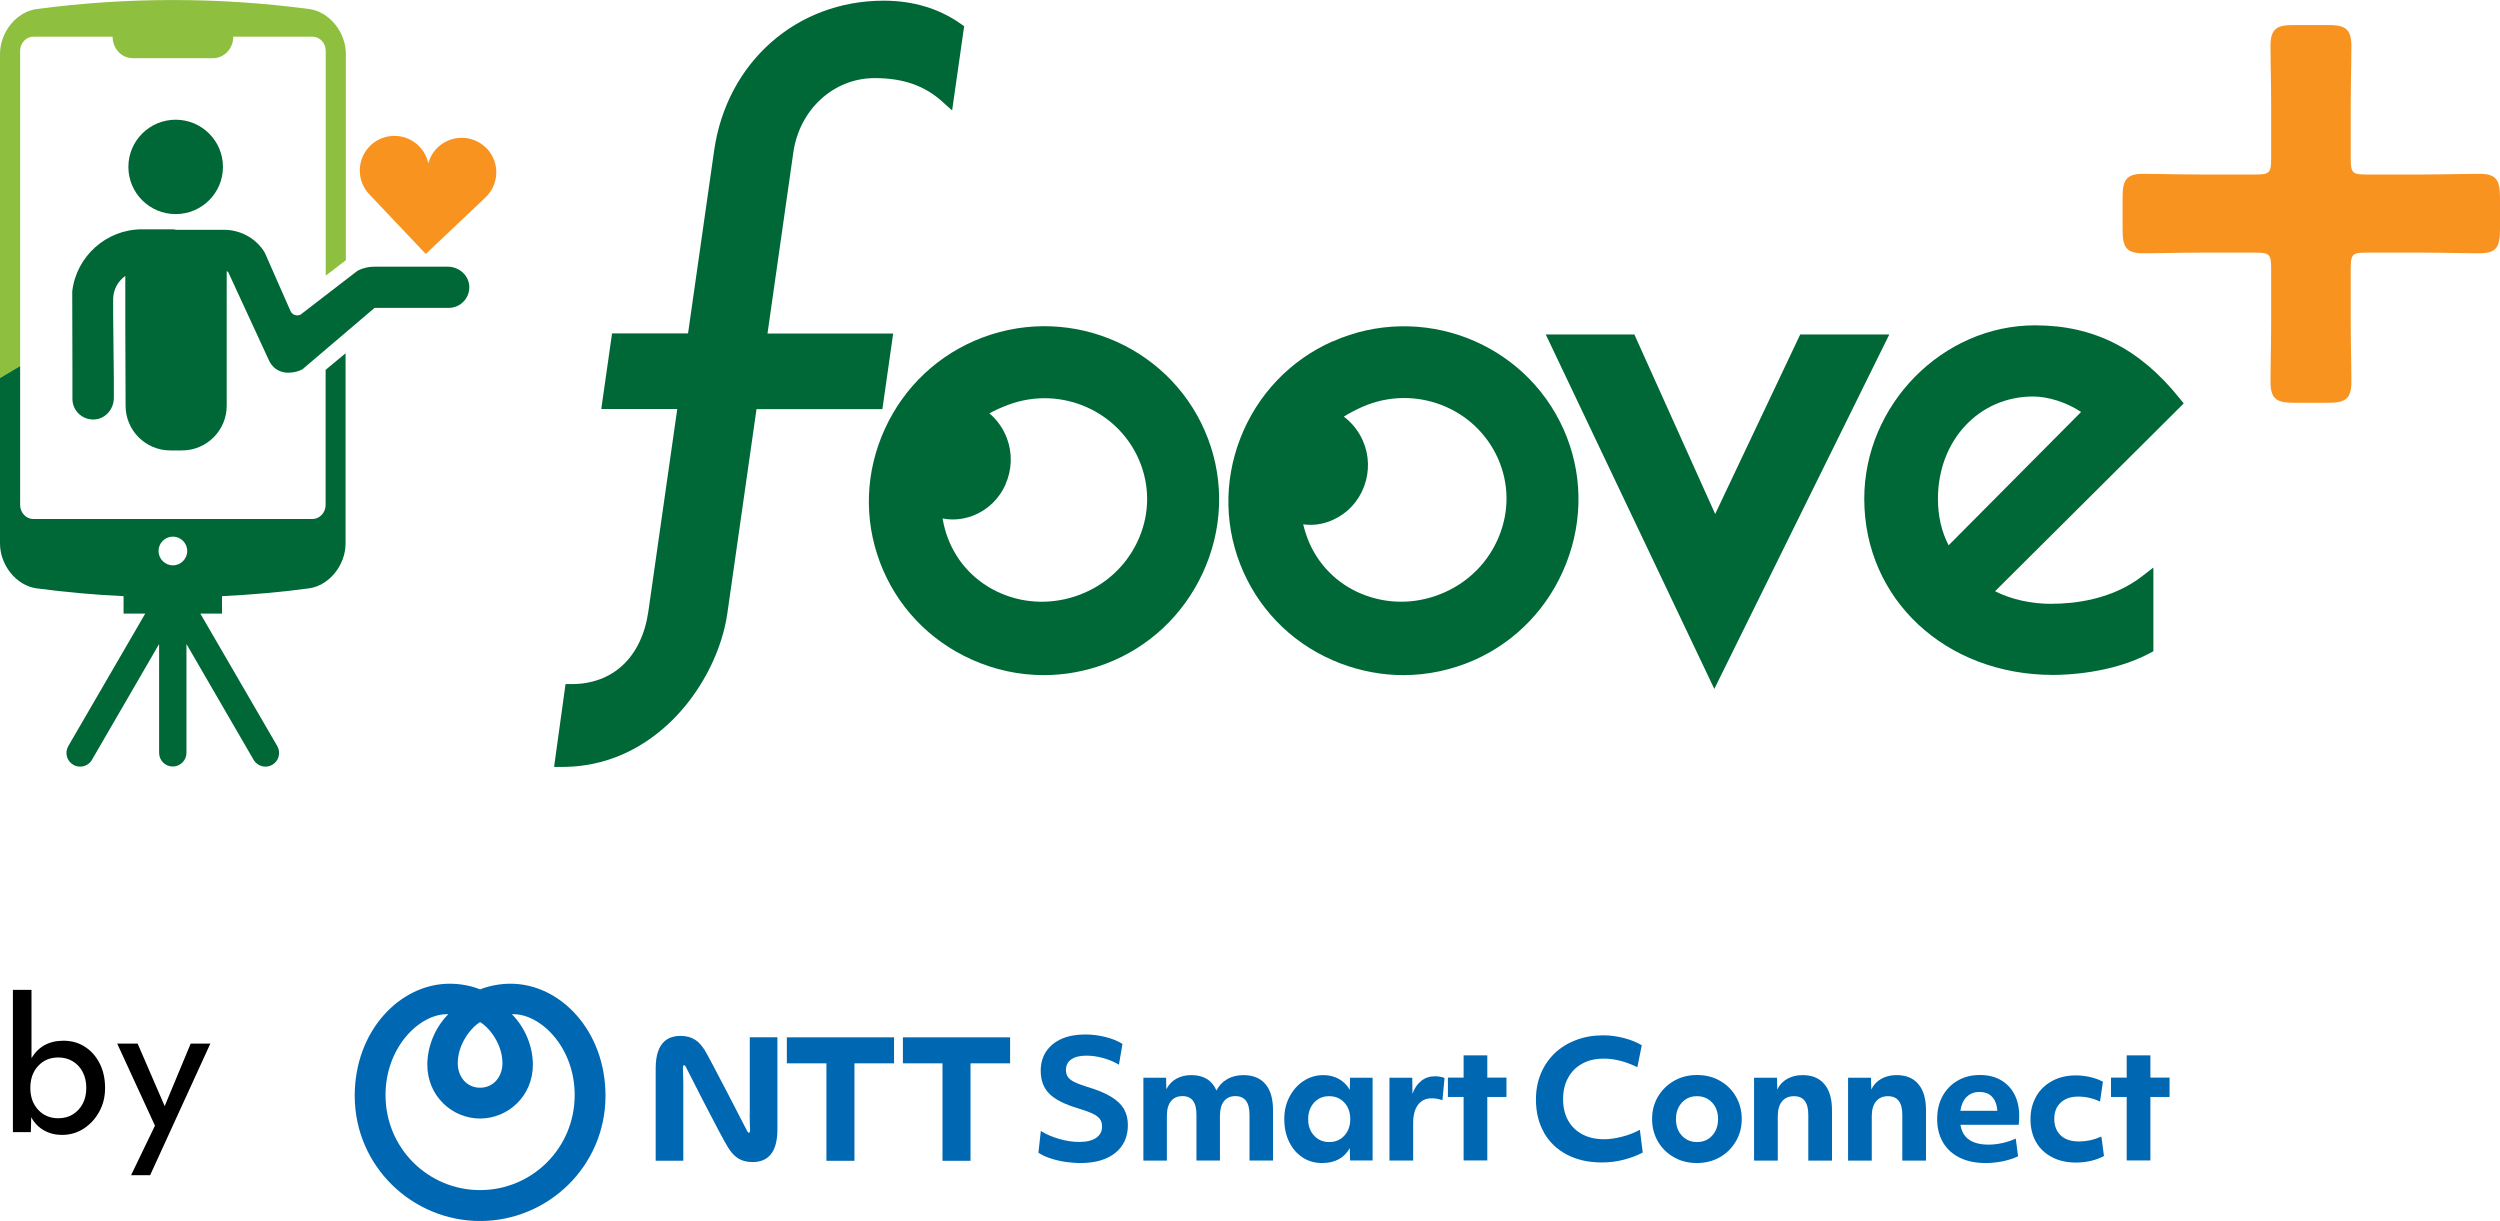
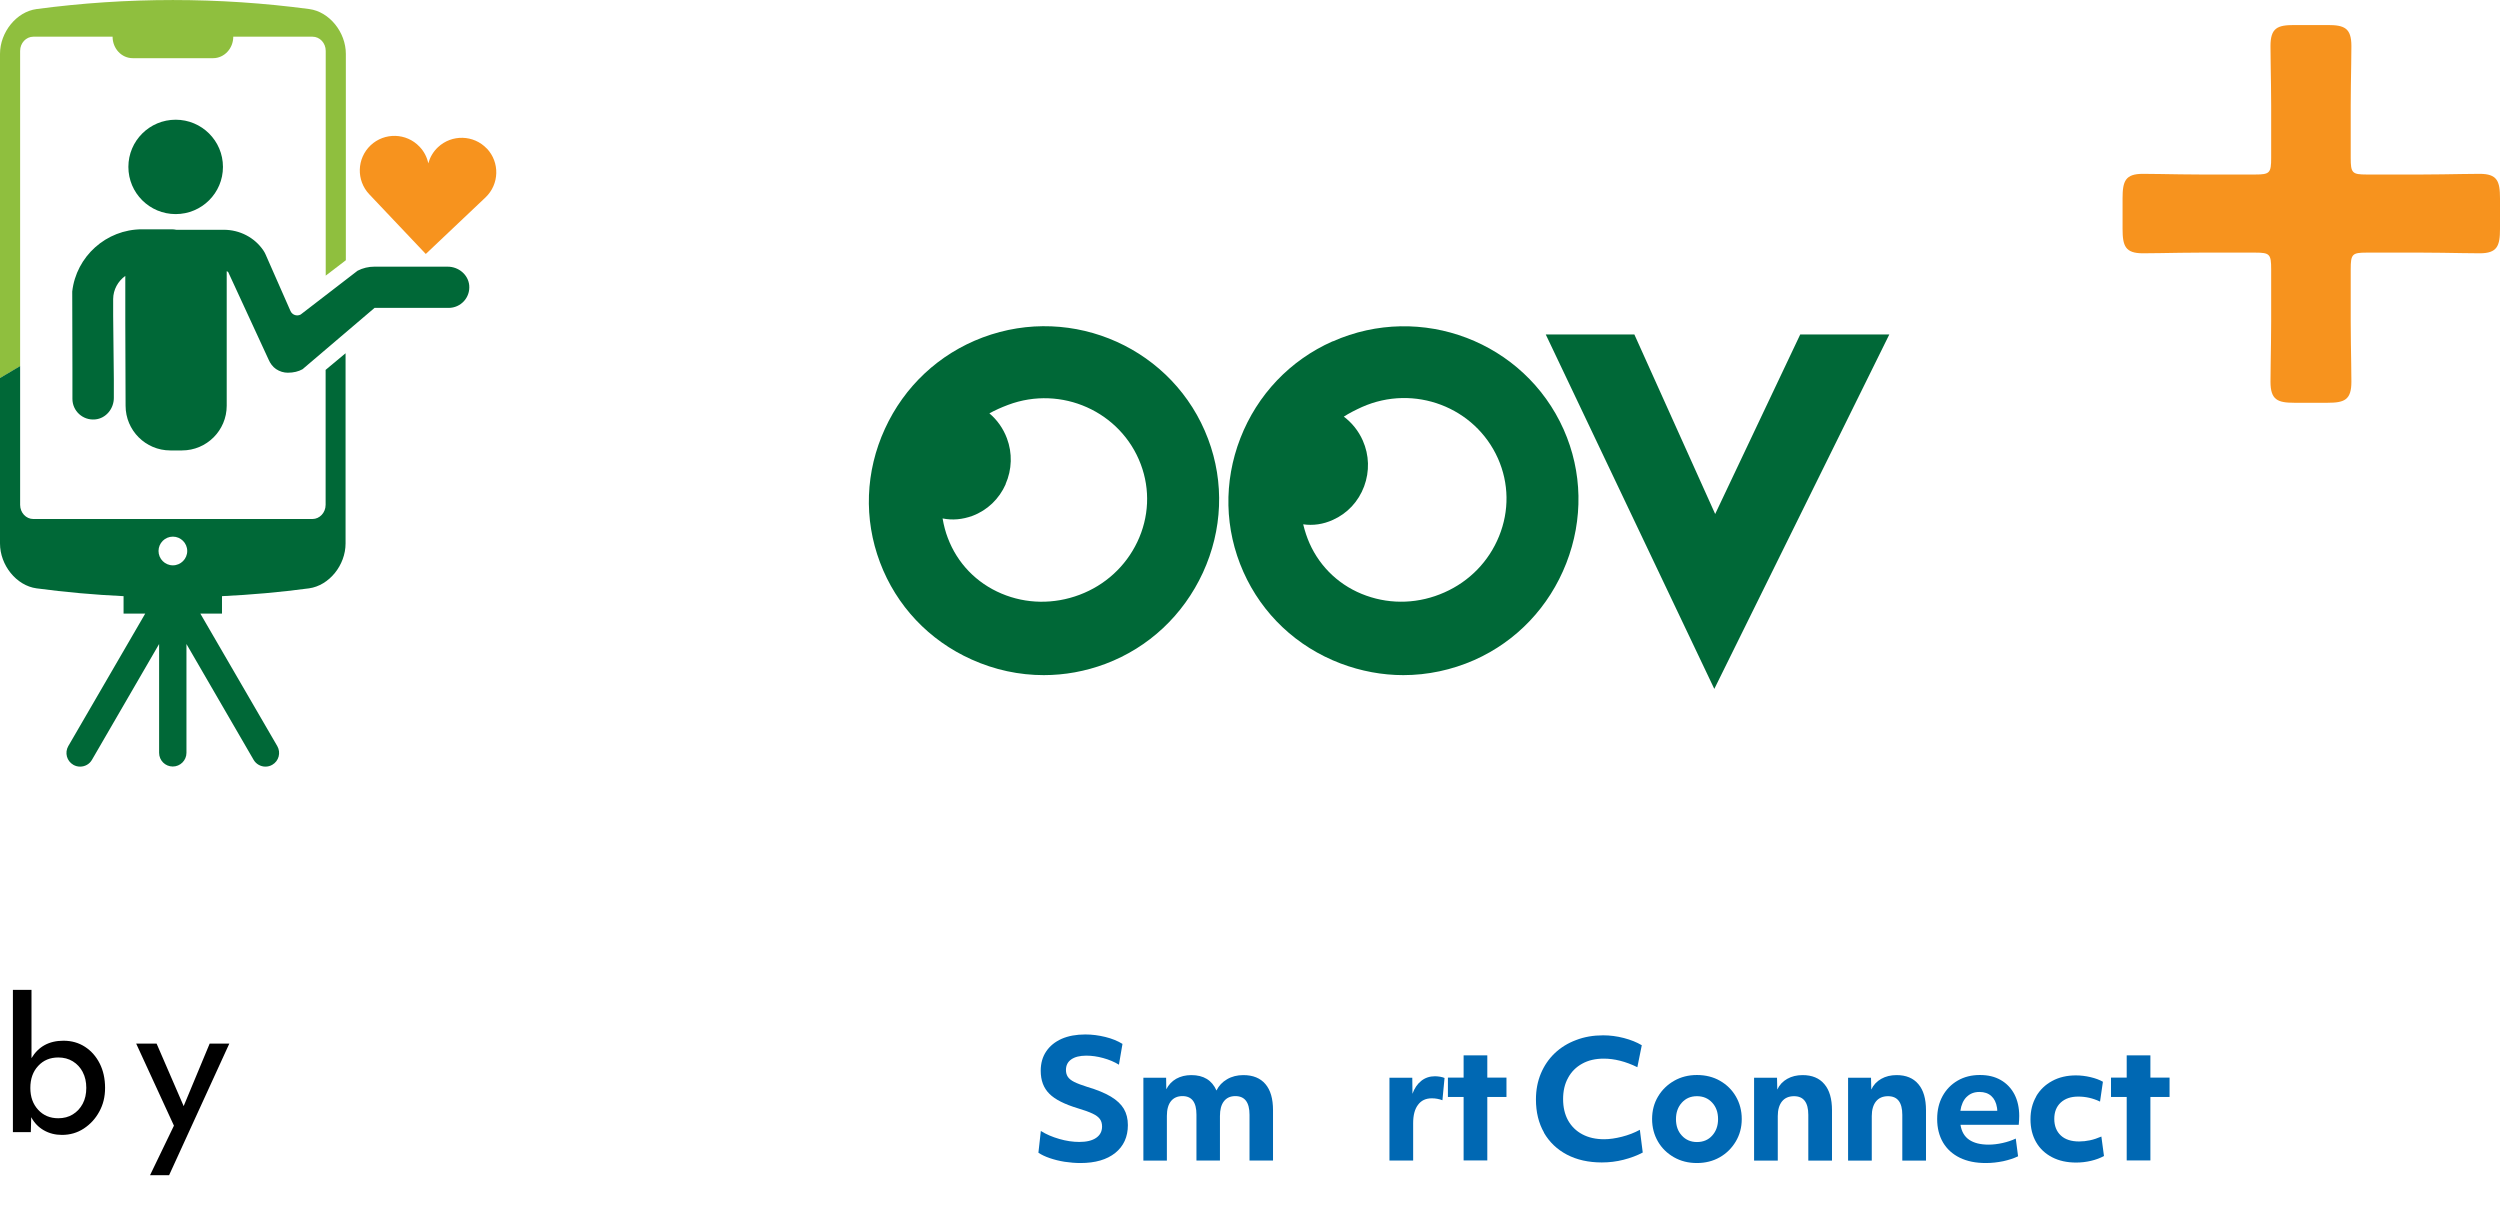
<svg xmlns="http://www.w3.org/2000/svg" id="b" viewBox="0 0 259.58 126.77">
  <g id="c">
-     <path d="M53,102.14c-1.18,0-2.34.26-3.15.59-.82-.34-1.98-.59-3.15-.59-5.18,0-9.87,4.9-9.87,11.63,0,7.33,5.99,13.01,13.02,13.01s13.02-5.67,13.02-13.01c0-6.73-4.68-11.63-9.87-11.63h0ZM49.85,106.13c1,.59,2.32,2.32,2.32,4.26,0,1.42-.94,2.55-2.32,2.55s-2.32-1.12-2.32-2.55c0-1.94,1.32-3.66,2.32-4.26h0ZM49.85,123.57c-5.37,0-9.82-4.32-9.82-9.87,0-5.06,3.65-8.52,6.52-8.39-1.36,1.35-2.18,3.33-2.18,5.24,0,3.29,2.61,5.59,5.48,5.59s5.48-2.3,5.48-5.59c0-1.91-.82-3.88-2.18-5.24,2.87-.13,6.52,3.33,6.52,8.39,0,5.54-4.45,9.87-9.82,9.87ZM81.7,107.71h11.13v2.7h-4.11v10.12h-2.91v-10.12h-4.11v-2.7ZM93.75,110.41h4.11v10.12h2.91v-10.12h4.11v-2.7h-11.13v2.7ZM77.84,115.7c0,.57.03,1.42.04,1.59,0,.14,0,.27-.07.31-.08.05-.16-.03-.22-.14-.06-.12-3.95-7.69-4.43-8.44-.55-.86-1.22-1.46-2.49-1.46-1.19,0-2.59.53-2.59,3.38v9.58h2.87v-7.99c0-.57-.04-1.42-.04-1.59,0-.14,0-.27.07-.32.08-.05.17.03.22.14.06.11,3.66,7.24,4.43,8.44.55.86,1.22,1.46,2.5,1.46,1.19,0,2.59-.53,2.59-3.38v-9.58h-2.87v7.99Z" fill="#0068b3" fill-rule="evenodd" />
    <path d="M108.09,117.44c.54.34,1.17.61,1.9.82.72.21,1.42.31,2.08.31.75,0,1.33-.14,1.74-.42.41-.28.62-.67.62-1.18,0-.3-.07-.56-.22-.77-.15-.21-.4-.4-.76-.57-.36-.17-.87-.36-1.52-.55-1.39-.42-2.39-.92-2.98-1.52-.6-.6-.89-1.39-.89-2.38,0-.78.19-1.45.57-2.01.38-.57.92-1,1.61-1.31.69-.3,1.51-.45,2.45-.45.7,0,1.39.09,2.08.26.69.17,1.28.41,1.78.72l-.37,2.16c-.47-.29-1.01-.52-1.63-.69-.61-.17-1.2-.25-1.76-.25-.67,0-1.19.13-1.56.39-.37.26-.55.62-.55,1.1,0,.27.06.5.19.7.13.2.35.38.67.54.32.16.77.33,1.34.51,1.02.3,1.84.64,2.46,1.01.62.37,1.07.8,1.35,1.27.28.48.42,1.04.42,1.69,0,1.22-.44,2.19-1.31,2.89-.87.7-2.08,1.05-3.62,1.05-.54,0-1.09-.05-1.64-.13-.56-.09-1.07-.22-1.54-.38-.47-.16-.87-.35-1.18-.56l.25-2.24Z" fill="#0068b3" />
    <path d="M118.7,111.9h2.38l.02,1.2c.24-.47.58-.83,1.03-1.09.45-.25.97-.38,1.57-.38,1.27,0,2.14.53,2.61,1.6.24-.49.6-.88,1.1-1.17.49-.29,1.06-.43,1.69-.43,1,0,1.76.31,2.29.93.53.62.79,1.52.79,2.71v5.23h-2.44v-4.75c0-1.29-.49-1.94-1.47-1.94-.52,0-.91.18-1.19.54-.28.36-.41.87-.41,1.53v4.62h-2.44v-4.77c0-1.28-.48-1.92-1.45-1.92-.52,0-.92.18-1.2.53-.28.35-.42.86-.42,1.53v4.64h-2.44v-8.6Z" fill="#0068b3" />
-     <path d="M142.52,120.49h-2.34l-.03-1.28c-.58,1.03-1.54,1.55-2.87,1.55-.76,0-1.44-.19-2.03-.58-.59-.39-1.05-.92-1.39-1.61-.34-.69-.51-1.47-.51-2.36s.18-1.64.54-2.33c.36-.69.85-1.24,1.46-1.64.61-.4,1.29-.61,2.05-.61.6,0,1.13.13,1.62.4.48.27.86.65,1.13,1.13l.03-1.26h2.34v8.6ZM139.59,117.91c.4-.44.61-1.01.61-1.71s-.2-1.27-.61-1.71c-.4-.44-.93-.67-1.58-.67s-1.16.22-1.57.67c-.4.44-.61,1.01-.61,1.71s.2,1.27.61,1.71c.4.44.93.67,1.57.67s1.18-.22,1.58-.67Z" fill="#0068b3" />
    <path d="M144.26,111.9h2.38l.02,1.67c.2-.57.51-1.02.91-1.34.4-.32.88-.48,1.42-.48.18,0,.36.02.55.05.19.03.33.08.45.13l-.22,2.31c-.35-.13-.71-.2-1.1-.2-.62,0-1.1.22-1.43.67-.34.44-.51,1.08-.51,1.91v3.88h-2.46v-8.6Z" fill="#0068b3" />
    <path d="M151.97,113.9h-1.63v-2.01h1.63v-2.31h2.46v2.31h1.99v2.01h-1.99v6.59h-2.46v-6.59Z" fill="#0068b3" />
    <path d="M160.32,117.6c-.56-.98-.84-2.12-.84-3.44,0-.98.17-1.87.51-2.69.34-.81.82-1.52,1.44-2.11.62-.59,1.36-1.05,2.22-1.37.85-.33,1.79-.49,2.81-.49.71,0,1.42.09,2.15.28.72.19,1.35.44,1.86.75l-.46,2.28c-1.22-.6-2.39-.89-3.49-.89-.85,0-1.6.17-2.23.52-.64.35-1.13.84-1.47,1.47-.35.63-.52,1.37-.52,2.21s.17,1.59.52,2.22c.35.62.84,1.1,1.48,1.44s1.39.51,2.26.51c.56,0,1.18-.09,1.85-.26.67-.17,1.29-.41,1.86-.72l.3,2.36c-.58.31-1.25.56-1.99.75-.74.19-1.49.28-2.26.28-1.38,0-2.59-.27-3.62-.81-1.03-.54-1.82-1.3-2.39-2.28Z" fill="#0068b3" />
    <path d="M176.19,120.76c-.89,0-1.68-.2-2.38-.6-.7-.4-1.26-.94-1.66-1.63-.4-.69-.61-1.47-.61-2.34s.21-1.66.62-2.34c.41-.69.97-1.23,1.67-1.63.7-.4,1.49-.6,2.37-.6s1.7.2,2.39.6c.7.4,1.25.94,1.65,1.63.4.69.61,1.47.61,2.34s-.21,1.64-.62,2.33c-.41.69-.96,1.24-1.66,1.64-.7.4-1.49.6-2.38.6ZM177.78,114.49c-.4-.44-.93-.67-1.58-.67s-1.16.22-1.57.67c-.4.44-.61,1.01-.61,1.71s.2,1.27.61,1.71c.4.44.93.67,1.57.67s1.18-.22,1.58-.67c.4-.44.61-1.01.61-1.71s-.2-1.27-.61-1.71Z" fill="#0068b3" />
    <path d="M182.13,111.9h2.38l.03,1.23c.22-.48.57-.85,1.03-1.11.46-.26.99-.39,1.6-.39.98,0,1.73.31,2.26.94.53.62.79,1.53.79,2.71v5.23h-2.46v-4.75c0-1.29-.49-1.94-1.48-1.94-.54,0-.96.18-1.25.54-.29.36-.44.87-.44,1.53v4.62h-2.46v-8.6Z" fill="#0068b3" />
    <path d="M191.89,111.9h2.38l.03,1.23c.22-.48.57-.85,1.03-1.11.46-.26.99-.39,1.6-.39.98,0,1.73.31,2.26.94.53.62.79,1.53.79,2.71v5.23h-2.46v-4.75c0-1.29-.49-1.94-1.48-1.94-.54,0-.96.18-1.25.54-.29.36-.44.87-.44,1.53v4.62h-2.46v-8.6Z" fill="#0068b3" />
    <path d="M206.19,120.76c-1.05,0-1.94-.18-2.7-.55-.75-.37-1.33-.89-1.74-1.58-.4-.69-.61-1.49-.61-2.43s.19-1.71.56-2.39c.38-.69.9-1.22,1.57-1.61.67-.39,1.44-.58,2.3-.58s1.55.17,2.17.52c.61.35,1.08.84,1.42,1.48.33.64.5,1.39.5,2.26,0,.28-.02.58-.05.91h-6.05c.11.71.42,1.23.91,1.56.49.33,1.16.5,2.01.5.47,0,.95-.06,1.45-.17.49-.11.95-.26,1.37-.46l.24,1.84c-.44.21-.95.38-1.54.51-.59.12-1.19.19-1.79.19ZM204.2,113.89c-.34.34-.56.82-.65,1.45h3.83c0-.12-.01-.24-.03-.34-.08-.52-.28-.92-.59-1.2-.31-.28-.72-.42-1.23-.42-.54,0-.98.17-1.32.51Z" fill="#0068b3" />
    <path d="M211.41,113.85c.4-.69.95-1.22,1.67-1.61.71-.39,1.54-.58,2.47-.58.49,0,1,.06,1.51.18s.94.28,1.29.48l-.3,2.06c-.73-.35-1.48-.52-2.26-.52s-1.37.21-1.82.62c-.45.42-.67.98-.67,1.7s.23,1.3.68,1.72,1.09.62,1.9.62c.37,0,.74-.04,1.12-.12.38-.08.77-.21,1.19-.39l.27,2.02c-.38.21-.83.38-1.34.5-.51.12-1.03.18-1.54.18-.96,0-1.79-.18-2.5-.55-.71-.37-1.27-.88-1.66-1.56-.39-.67-.59-1.47-.59-2.38s.2-1.69.6-2.38Z" fill="#0068b3" />
    <path d="M220.82,113.9h-1.63v-2.01h1.63v-2.31h2.46v2.31h1.99v2.01h-1.99v6.59h-2.46v-6.59Z" fill="#0068b3" />
    <path d="M1.34,102.78h1.93v7.09c.72-1.2,1.82-1.81,3.32-1.81.84,0,1.58.21,2.23.63.65.42,1.16,1,1.53,1.73s.56,1.58.56,2.53-.2,1.74-.6,2.47c-.4.74-.94,1.32-1.61,1.76-.67.44-1.43.66-2.27.66-.69,0-1.32-.16-1.88-.48s-1-.78-1.31-1.36l-.04,1.55h-1.86v-14.77ZM8.59,111.31c-.25-.47-.59-.84-1.03-1.11-.44-.27-.94-.4-1.51-.4-.85,0-1.55.29-2.09.88-.54.58-.81,1.34-.81,2.28s.27,1.68.81,2.27,1.24.88,2.09.88c.57,0,1.08-.13,1.51-.4.44-.27.78-.64,1.03-1.11.25-.47.37-1.02.37-1.64s-.12-1.17-.37-1.64Z" />
-     <path d="M15.58,122.02h-1.97l2.48-5.14-3.92-8.52h2.12l2.81,6.49,2.7-6.49h2.04l-6.25,13.66Z" />
-     <path d="M92.76,34.63h-13.07l2.68-18.79c.64-4.48,4.19-7.73,8.45-7.73,2.95,0,5.18.78,7.02,2.44l1.02.92,1.25-8.75-.37-.26c-2.25-1.58-4.94-2.39-7.99-2.39-9.05,0-16.29,6.4-17.6,15.56l-2.71,18.99h-7.89l-1.12,7.85h7.89l-3,21.01c-.68,4.73-3.65,7.55-7.96,7.55h-.64l-1.19,8.6h.84c5.69,0,9.62-2.91,11.92-5.35,2.75-2.92,4.7-6.88,5.23-10.59l3.03-21.21h13.07l1.12-7.85Z" fill="#006837" />
+     <path d="M15.58,122.02l2.48-5.14-3.92-8.52h2.12l2.81,6.49,2.7-6.49h2.04l-6.25,13.66Z" />
    <path d="M102.03,35.04c-4.52,1.7-8.13,5.07-10.15,9.49-2.03,4.42-2.21,9.35-.51,13.86,1.7,4.51,5.08,8.1,9.52,10.09,2.4,1.08,4.94,1.62,7.49,1.62,2.16,0,4.32-.39,6.4-1.17,4.49-1.69,8.08-5.05,10.12-9.47,2.04-4.44,2.24-9.37.54-13.88-3.51-9.34-14.01-14.07-23.41-10.54ZM104.41,50.27c.67-1.52.72-3.22.14-4.76-.38-1.02-1.02-1.92-1.82-2.59.58-.32,1.22-.61,1.94-.88h0c5.53-2.08,11.72.69,13.78,6.17.99,2.63.86,5.5-.36,8.06-1.21,2.54-3.34,4.49-6,5.49-2.66,1-5.54.96-8.11-.13-2.6-1.1-4.58-3.15-5.57-5.78-.23-.6-.41-1.27-.54-2.02,1.02.21,2.07.11,3.11-.27,1.54-.58,2.76-1.75,3.44-3.28Z" fill="#006837" />
    <path d="M138.37,35.44c-4.42,1.96-7.82,5.54-9.58,10.06-1.76,4.54-1.65,9.46.31,13.87,1.96,4.41,5.55,7.79,10.1,9.52,2.12.8,4.32,1.21,6.51,1.21,2.51,0,5.02-.53,7.38-1.57,4.38-1.95,7.77-5.52,9.54-10.05,1.78-4.56,1.68-9.49-.27-13.88-4.06-9.12-14.82-13.22-23.98-9.15ZM135.31,54.44c1.03.15,2.08,0,3.09-.46,1.5-.67,2.65-1.9,3.24-3.48.58-1.56.53-3.25-.14-4.76-.44-1-1.14-1.86-1.97-2.48.56-.36,1.19-.68,1.89-1,5.41-2.4,11.74,0,14.12,5.35,1.14,2.57,1.18,5.44.11,8.07-1.06,2.61-3.07,4.68-5.67,5.83-2.6,1.16-5.48,1.28-8.11.34-2.66-.94-4.76-2.88-5.9-5.44-.26-.59-.48-1.24-.66-1.98Z" fill="#006837" />
-     <path d="M213.08,62.7c-2.19,0-4.22-.45-5.93-1.31l19.59-19.5-.41-.51c-4.15-5.18-8.92-7.6-15.03-7.6-9.61,0-17.73,8.25-17.73,18.01,0,10.43,8.43,18.29,19.61,18.29,1.36,0,6.09-.16,10.02-2.25l.39-.21v-8.69l-1.18.91c-3.2,2.48-7.21,2.85-9.32,2.85ZM216.09,42.77l-13.76,13.85c-.73-1.39-1.11-3.04-1.11-4.82,0-6.06,4.25-10.63,9.88-10.63,1.61,0,3.52.63,4.99,1.61Z" fill="#006837" />
    <polygon points="186.92 34.73 178.09 53.37 169.7 34.73 160.5 34.73 178 71.53 196.17 34.73 186.92 34.73" fill="#006837" />
    <path d="M257.47,18.05c-.36,0-1.03.01-1.84.02-1.25.02-2.84.05-4.14.05h-5.77c-1.49,0-1.64-.16-1.64-1.72v-5.41c0-1.36.03-3,.05-4.3.01-.84.02-1.54.02-1.91,0-1.87-.73-2.18-2.46-2.18h-3.48c-1.74,0-2.46.3-2.46,2.18,0,.37.01,1.06.02,1.91.02,1.29.05,2.94.05,4.3v5.41c0,1.56-.15,1.72-1.64,1.72h-5.7c-1.31,0-2.89-.03-4.14-.05-.81-.01-1.48-.02-1.84-.02-1.82,0-2.11.75-2.11,2.54v3.17c0,1.79.29,2.54,2.11,2.54.36,0,1.03-.01,1.84-.02,1.25-.02,2.84-.05,4.14-.05h5.7c1.49,0,1.64.16,1.64,1.72v5.41c0,1.41-.03,3.08-.05,4.39-.01.84-.02,1.52-.02,1.89,0,1.87.73,2.18,2.46,2.18h3.48c1.74,0,2.46-.3,2.46-2.18,0-.37-.01-1.05-.02-1.89-.02-1.3-.05-2.98-.05-4.39v-5.41c0-1.56.15-1.72,1.64-1.72h5.77c1.31,0,2.89.03,4.14.05.81.01,1.48.02,1.84.02,1.82,0,2.11-.75,2.11-2.54v-3.17c0-1.79-.29-2.54-2.11-2.54Z" fill="#f7931e" />
    <path d="M50.55,15.43c-1.36-1.44-3.64-1.5-5.08-.14-.5.47-.83,1.06-1,1.67-.13-.63-.43-1.23-.91-1.73-1.36-1.44-3.64-1.5-5.08-.14-1.44,1.37-1.5,3.64-.14,5.08l5.87,6.2,6.2-5.87c1.44-1.37,1.5-3.64.14-5.08Z" fill="#f7931e" />
    <path d="M2.09,38.02V5.28c0-.81.62-1.47,1.37-1.47h8.23c0,1.23.93,2.23,2.09,2.23h8.35c1.15,0,2.09-1,2.09-2.23h8.23c.76,0,1.37.66,1.37,1.47v23.34l2.09-1.6V5.6c0-2.25-1.7-4.38-3.8-4.66C22.7-.31,13.2-.31,3.8.94,1.7,1.22,0,3.35,0,5.6,0,12.25,0,32.61,0,39.26l2.09-1.24Z" fill="#8fbf3e" />
    <path d="M33.81,38.43v13.99c0,.81-.62,1.47-1.37,1.47H3.46c-.76,0-1.37-.66-1.37-1.47v-14.41l-2.09,1.24v17.18c0,2.25,1.7,4.38,3.8,4.66,3,.4,6.01.67,9.03.81v1.81h2.25l-7.99,13.76c-.39.68-.16,1.55.52,1.94.22.13.47.19.71.19.49,0,.97-.25,1.23-.71l6.97-12.02v11.3c0,.79.64,1.42,1.42,1.42s1.42-.64,1.42-1.42v-11.3l6.97,12.02c.26.45.74.71,1.23.71.24,0,.49-.06.71-.19.68-.39.91-1.26.52-1.94l-7.99-13.76h2.25v-1.81c3.01-.14,6.03-.41,9.03-.81,2.11-.29,3.8-2.42,3.8-4.66v-1.79h0v-17.96l-2.09,1.74ZM17.95,55.72c.82,0,1.49.67,1.49,1.49s-.67,1.49-1.49,1.49-1.49-.67-1.49-1.49.67-1.49,1.49-1.49Z" fill="#006837" />
    <path d="M18.24,22.23c2.71,0,4.91-2.19,4.91-4.9s-2.2-4.9-4.91-4.9-4.91,2.19-4.91,4.9,2.2,4.9,4.91,4.9Z" fill="#006837" />
    <path d="M38.87,27.69h7.62c1.12,0,2.12.82,2.23,1.93.12,1.28-.88,2.35-2.14,2.35h-7.69l-7.48,6.37c-.41.23-.93.36-1.52.36-.42,0-.84-.12-1.23-.38-.35-.24-.6-.59-.77-.98l-4.19-9.08c-.04-.05-.1-.08-.16-.1v13.97c0,2.56-2.08,4.64-4.64,4.64h-1.22c-2.56,0-4.64-2.08-4.64-4.64l-.03-8.68v-4.8c-.75.54-1.25,1.41-1.26,2.4v1.69s.07,6.65.07,6.65v1.93c0,1.12-.82,2.13-1.94,2.23-1.28.12-2.36-.88-2.36-2.13v-3s-.02-8.15-.02-8.15c.41-3.63,3.52-6.46,7.25-6.46h3.08c.16,0,.32.02.47.05h4.94c1.64,0,3.19.79,4.11,2.15.09.14.17.27.23.42l2.58,5.86c.18.41.66.58,1.06.37l5.91-4.55c.54-.28,1.14-.42,1.74-.42Z" fill="#006837" />
  </g>
</svg>